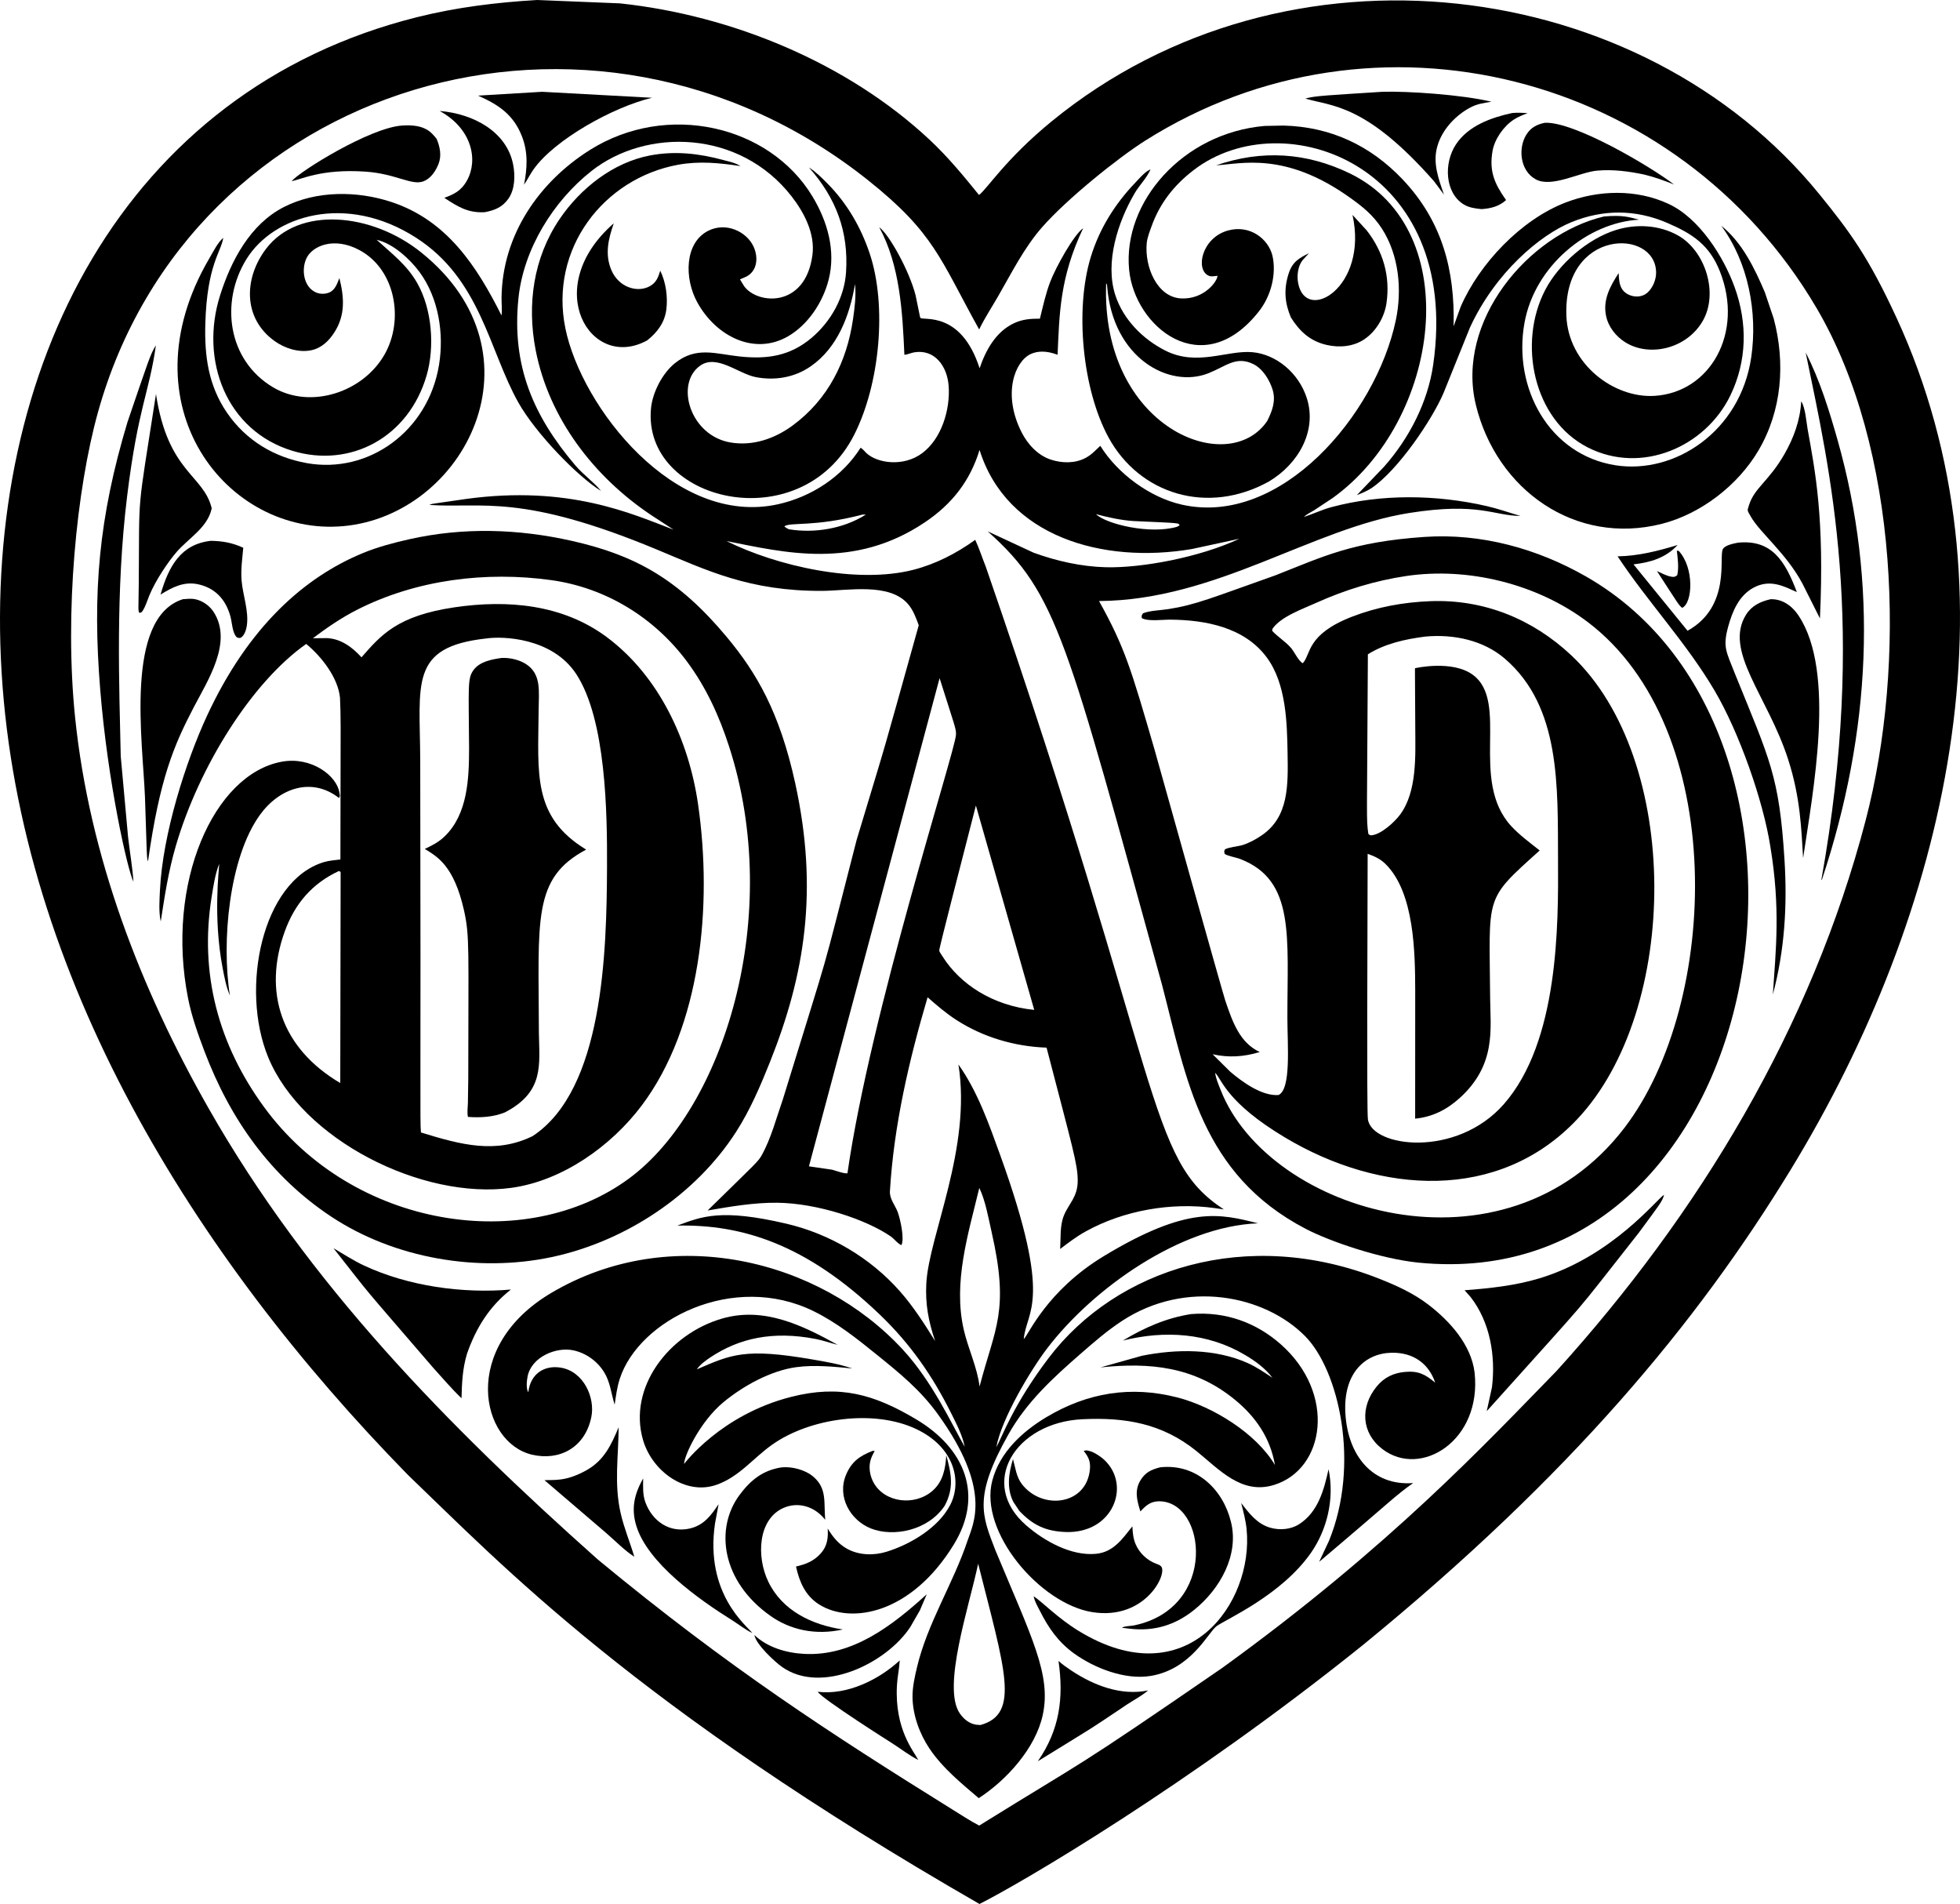
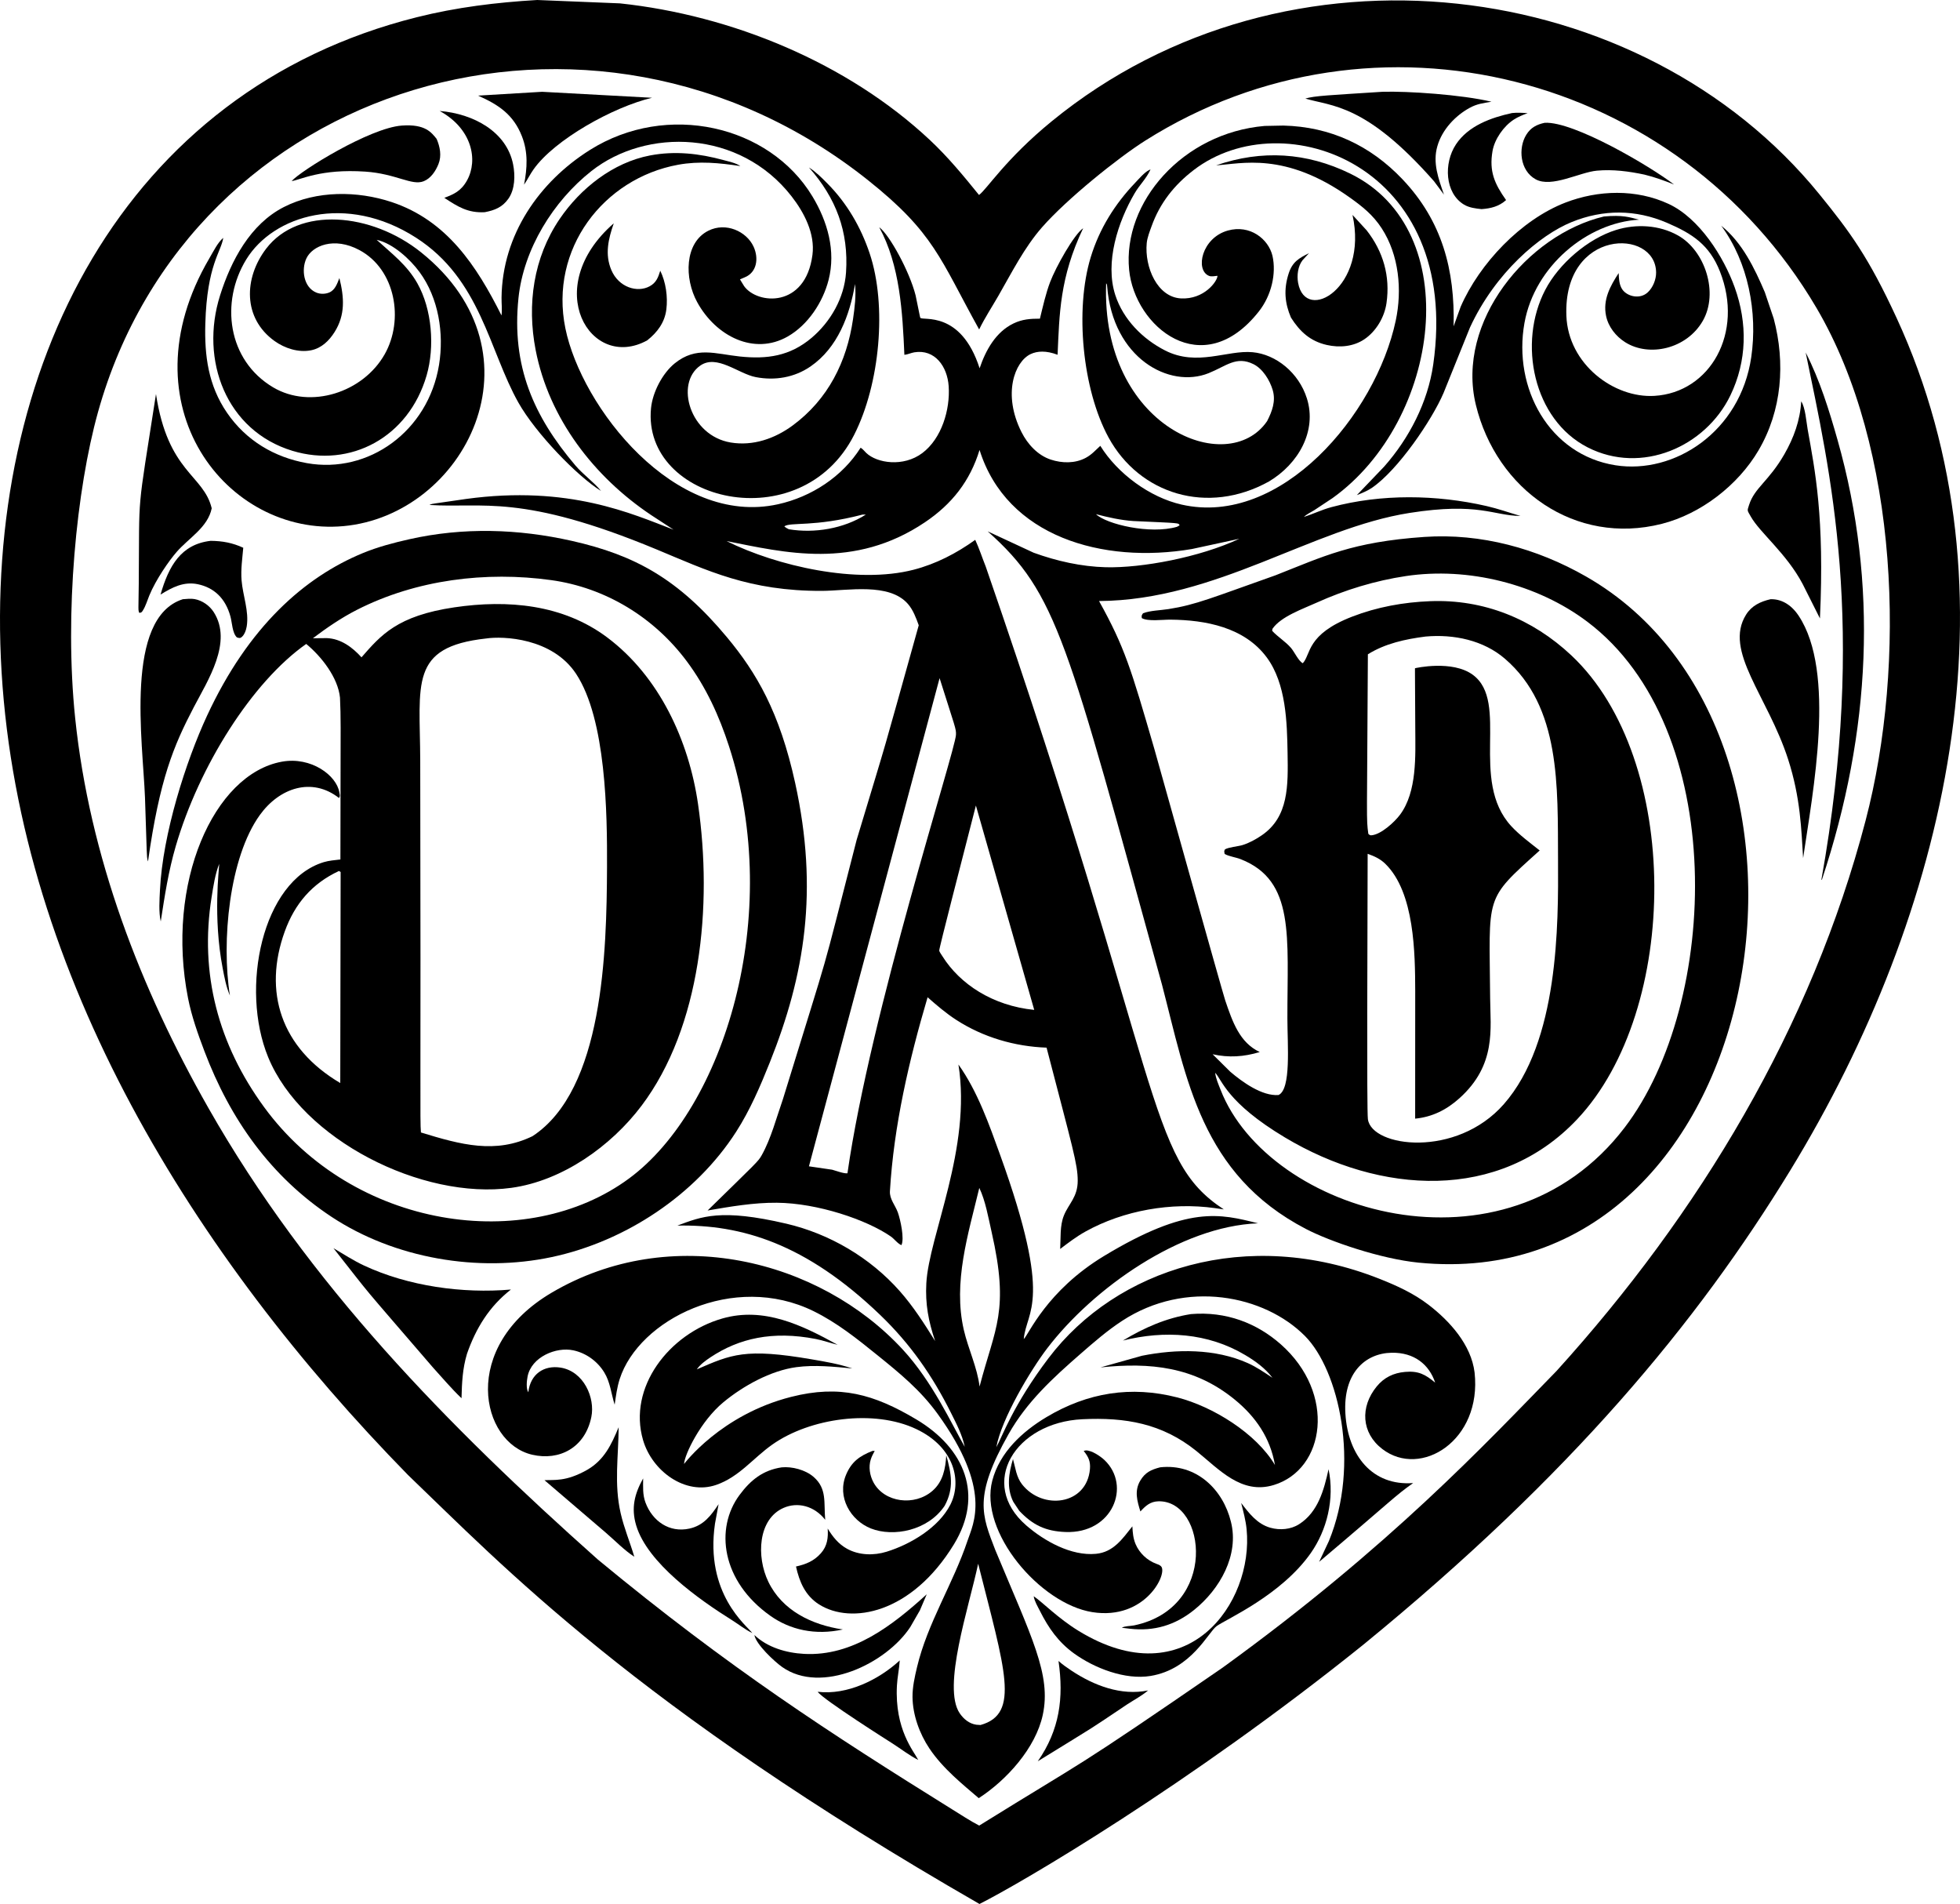
<svg xmlns="http://www.w3.org/2000/svg" version="1.1" id="Layer_1" x="0px" y="0px" viewBox="0 0 5000 4855.966" enable-background="new 0 0 5000 4855.966" xml:space="preserve">
  <g>
    <path d="M4838.208,810.769c-71.499-154.938-118.579-218.934-197.035-315.452   C4188.686-61.311,3283.733-181.774,2682.915,309.394c-117.991,96.459-165.556,173.706-185.451,187.876   c-39.589-48.966-79.361-97.166-125.439-140.296C2161.572,159.965,1866.44,38.898,1581.532,8.597L1370.432,0   c-104.173,6.113-205.497,18.499-306.881,43.871C315.726,231.02-42.89,939.077,4.083,1714.699   c46.886,774.209,490.625,1489.395,1036.723,2047.156c239.699,229.82,578.206,588.404,1457.892,1094.112   c106.463-53.51,533.436-303.213,978.125-660.487c531.984-434.595,852.716-822.101,1090.232-1210.596   C4968.06,2328.93,5159.197,1506.214,4838.208,810.769z M4759.17,2092.763   c-138.048,527.404-424.052,1001.852-788.456,1403.836c-181.059,185.449-424.404,447.295-851.84,756.606   c-392.677,270.29-338.528,227.499-620.904,402.787c-23.876-12.326-46.725-27.75-69.654-41.785   c-309.837-192.915-568.991-360.45-903.252-636.801c-382.593-340.598-737.938-702.269-993.34-1151.44   c-174.462-306.831-303.331-641.93-340.002-994.899c-27.783-267.413,3.256-582.632,58.297-780.059   C484.76,209.041,1509.837-101.024,2213.995,459.295c169.54,134.909,184.244,201.434,283.827,380.938   c14.438-29.663,32.781-57.463,49.221-86.05c34.18-59.43,65.764-122.555,111.165-174.435   c63.295-72.331,194.247-177.405,263.159-220.963c584.901-369.736,1359.468-173.691,1712.455,426.39   C4844.685,1143.643,4863.601,1693.781,4759.17,2092.763z" />
    <path d="M1331.422,347.552c16.066,41.112,13.576,80.885,5.468,123.421c8.69-12.684,15.409-26.569,24.264-39.11   c53.393-75.6,203.013-159.071,302.199-182.497l-280.406-15.252l-163.388,9.757   C1271.638,266.986,1309.787,292.166,1331.422,347.552z" />
    <path d="M3658.137,462.169l25.489,34.275c-13.855-40.345-29.518-81.04-16.763-123.99   c12.108-42.163,45.879-77.482,82.195-97.334c19.108-10.445,33.848-11.897,55.709-15.679   c-76.281-18.164-214.343-27.28-277.9-25.356c-137.367,8.945-172.48,10.104-196.946,17.286   C3397.856,271.657,3483.83,264.164,3658.137,462.169z" />
    <path d="M1191.49,459.938c-15.191,27.511-33.935,35.545-58.005,44.628c34.424,22.666,60.252,38.976,103.092,36.64   c25.171-4.851,44.833-12.411,60.272-34.284c17.048-24.155,17.665-59.649,12.087-87.758   c-16.565-83.481-101.257-129.15-187.339-136.154C1203.947,328.046,1220.313,407.747,1191.49,459.938z" />
    <path d="M3714.001,368.522c-31.494,47.882-28.084,123.764,20.469,153.182c13.342,8.083,29.802,10.105,45.057,11.629   c23.562-1.663,44.404-6.783,62.518-23.039c-29.488-41.735-43.453-73.056-34.633-124.802   c5.204-30.528,28.388-63.555,54.211-80.367c11.061-7.199,23.084-11.935,35.385-16.531   c-13.462-0.919-26.306-1.713-39.797-0.286C3803.87,299.917,3745.427,320.752,3714.001,368.522z" />
    <path d="M3917.64,457.358c40.843,22.257,111.688-18.009,156.058-22.093c40.838-3.76,81.587,1.614,121.494,10.11   c26.49,6.524,50.107,15.116,75.352,25.225c-61.233-46.85-255.728-161.566-329.975-157.427   c-20.175,4.34-35.435,12.01-46.844,30.295C3872.441,377.589,3877.126,435.284,3917.64,457.358z" />
    <path d="M876.058,1341.849c308.738-28.012,521.883-438.741,198.111-698.317   c-126.538-101.441-312.533-118.146-395.341-9.119c-56.922,74.942-59.575,177.001,21.4,235.214   c26.087,18.755,61.467,30.2,93.44,23.726c26.555-5.378,45.913-24.284,59.938-46.6   c27.346-43.523,24.644-87.719,12.197-137.556c-5.603,14.054-10.752,30.455-25.987,36.824   c-10.16,4.248-22.864,4.383-33.064,0.12c-32.216-13.472-38.545-58.277-25.155-87.036   c14.927-32.039,70.364-56.202,135.439-21.216c92.239,49.571,113.893,178.081,64.316,265.678   c-55.414,97.912-189.73,140.603-284.529,84.371c-116.624-69.178-135.225-217.52-68.668-326.125   c69.044-112.648,254.543-170.173,433.111-55.63c164.917,105.784,186.215,287.348,261.152,420.566   c43.825,77.889,150.778,188.555,211,225.488c-19.373-23.592-45.4-41.392-65.541-65.083   c-106.588-125.399-163.15-253.072-145.24-426.832c12.879-124.896,88.664-247.237,186.143-324.093   c139.622-110.079,377.631-105.989,510.471,64.4c32.342,41.486,60.376,95.502,53.369,149.394   c-17.745,136.472-140.686,126.824-174.31,79.804l-10.603-17.247c9.114-4.027,3.313-1.586,12.022-5.19   c31.178-12.367,36.447-48.685,22.556-78.594c-17.946-38.616-70.334-62.831-115.174-40.37   c-61.274,30.7-61.661,121.944-28.403,182.468c47.743,86.875,145.198,136.288,230.941,87.275   c51.685-29.538,89.496-87.13,104.108-144.1c18.995-74.037-2.545-149.225-41.356-213.386   C1962.733,319.384,1701.3,258.796,1504.686,382.594c-128.85,81.136-223.349,215.974-225.239,376.426   c-0.174,14.687,1.803,31.102-0.095,45.51c-63.539-126.664-139.523-242.51-280.46-289.235   c-87.195-28.906-191.433-29.663-274.514,12.635c-86.129,43.846-135.046,137.053-163.005,225.592   c-52.208,165.327,15.816,345.127,184.883,396.352c147.255,44.614,296.166-34.072,342.087-192.498   c21.057-72.618,13.915-168.583-23.781-235.065c-26.595-46.894-64.913-75.287-103.64-110.642   c41.301,8.964,85.028,49.21,109.173,81.97c48.842,66.268,62.986,156.805,49.868,237.077   c-27.634,169.113-179.718,278.544-337.101,250.474c-83.46-14.881-155.425-57.931-203.839-128.607   c-47.657-69.579-57.627-145.13-55.236-227.465c4.353-150.15,40.544-182.519,45.739-218.506   c-14.534,12.752-23.618,31.957-35.843,52.861C314.099,1034.838,579.95,1368.723,876.058,1341.849z" />
    <path d="M931.753,437.691c78.889,5.293,118.764,36.697,149.135,24.523c18.412-7.375,30.629-26.176,37.706-43.881   c8.447-21.122,3.845-44.031-4.751-64.109c-13.079-15.881-28.332-38.41-88.973-33.945   c-81.65,6.013-257.799,115.18-280.899,141.607C766.782,458.684,817.78,430.037,931.753,437.691z" />
    <path d="M2880.424,688.135c14.048,144.995,187.036,289.056,331.09,105.981   c32.138-40.835,44.667-96.463,34.648-141.406c-10.358-43.511-57.682-80.5-113.949-64.719   c-66.749,18.724-83.768,100.524-48.274,115.468c6.569,2.769,14.786,0.468,21.913-0.045   c-0.141,13.748-33.94,60.869-93.381,57.637c-60.145-3.268-92.925-79.655-87.16-140.918   c1.335-14.174,7.555-29.687,12.356-43.084c21.221-59.226,57.781-105.254,107.589-143.428   c228.988-175.47,683.885-12.527,610.918,496.158c-13.771,95.985-61.123,187.722-125.05,260.101l-69.784,72.882   c13.347-5.314,26.679-10.583,38.607-18.721c66.185-45.168,152.781-172.282,182.548-241.783l67.468-167.149   c64.438-139.523,178.13-235.767,259.463-268.797c80.671-32.76,163.005-32.357,242.989,1.878   c65.113,27.875,108.386,56.412,135.116,124.074c61.931,156.81-25.039,308.873-167.049,317.375   c-103.408,6.194-219.946-80.828-224.646-204.242c-8.47-222.845,227.862-223.958,228.899-110.468   c0.159,17.84-7.873,37.97-20.887,50.321c-20.082,19.074-52.304,11.063-64.948-6.514   c-8.497-11.813-9.04-28.238-9.662-42.243c-21.694,33.273-40.779,68.036-32.127,109.322   c5.856,27.935,24.911,51.939,48.717,66.995c61.208,38.72,156.895,17.174,197.971-54.375   c40.858-71.195,6.192-179.037-63.334-217.987c-47.642-26.7-106.235-29.937-157.746-13.985   c-72.259,22.372-146.107,86.234-180.944,153.149c-70.111,134.661-30.825,330.445,108.526,401.492   c137.389,70.053,300.337-1.4,363.815-132.416c42.691-88.121,44.046-184.211,11.141-275.679   c-28.258-78.549-90.253-176.472-168.648-212.947c-82.593-38.433-179.754-35.614-263.323-3.317   c-113.277,43.772-219.133,155.366-267.128,265.634l-17.993,49.873c3.481-143.522-29.09-268.313-130.534-375.12   c-82.155-86.498-184.286-133.97-303.693-136.866l-47.95,0.949C3017.125,339.269,2863.704,515.756,2880.424,688.135z" />
    <path d="M4045.882,1470.231c-124.915-71.433-268.079-110.802-412.607-100.816   c-184.406,12.742-256.966,49.693-379.279,97.758c-162.793,57.467-202.307,75.094-273.328,86.284   c-20.449,3.217-45.505,3.406-64.719,10.533c-3.755,5.797-4.029,5.657-3.148,12.451   c15.578,9.049,53.643,3.76,72.528,3.915c90.073,0.737,189.196,19.279,246.231,96.368   c49.708,67.185,51.716,167.053,53.055,243.641c1.448,83.207,3.047,162.741-65.591,209.855   c-15.066,10.344-32.143,19.762-49.674,25.166c-10.284,3.167-36.142,5.528-44.155,10.812   c-1.614,1.066-1.44,3.591-2.161,5.389l1.066,6.42c11.933,6.504,28.114,8.217,41.123,13.347   c138.896,54.724,118.629,197.264,118.934,406.198c0.098,67.631,10.012,180.5-22.67,195.208   c-42.103,3.227-92.519-33.368-123.108-59.45l-44.982-44.524c41.157,9.179,79.794,6.619,120.274-5.628   c-51.535-24.107-69.615-77.353-88.092-131.698c-6.88-20.244-175.355-621.942-180.78-641.263   c-59.579-205.071-75.658-259.42-141.122-377.282c299.276-2.067,543.156-185.701,792.48-224.791   c176.888-27.738,213.722,7.293,282.597,7.749c-28.966-8.421-57.249-18.547-86.702-25.285   c-128.019-29.289-268.304-31.306-395.346,2.759c-24.588,6.589-46.526,17.401-70.352,25.071   c7.072-7.072,17.461-11.748,26.017-16.963l47.278-31.326c275.301-197.49,340.74-683.036,44.603-827.462   c-110.867-54.071-225.583-61.108-341.848-21.022c63.976-3.73,175.148-35.56,339.547,81.144   c33.233,23.592,60.421,45.037,82.877,79.61c44.24,68.105,52.358,157.178,35.778,235.169   c-51.131,240.544-293.612,526.618-546.144,469.388c-81.503-18.467-163.653-79.167-207.539-149.892   c-12.71,11.554-21.744,22.372-37.293,30.694c-27.217,14.563-60.242,13.865-88.933,4.457   c-33.313-10.917-59.221-39.325-74.665-69.888c-49.223-97.378-17.35-180.317,23.323-199.326   c16.761-7.831,39.265-9.343,68.584,1.797c4.709-103.137,5.094-196.438,65.252-322.728   c-23.584,16.13-69.949,99.596-84.132,136.883c-11.425,30.036-18.492,62.572-26.211,93.784   c-24.498-0.005-44.992,1.414-67.423,12.226c-45.38,21.879-70.939,68.469-86.393,114.293   c-48.076-149.139-146.001-120.243-151.222-128.805c-0.892-1.464,0.24,2.222-12.052-57.084   c-15.508-61.373-66.978-155.01-92.853-173.862c53.18,97.618,59.405,216.488,64.211,325.428   c8.825-0.807,16.809-5.005,25.544-6.425c51.953-8.432,84.005,35.776,87.454,86.522   c4.06,59.632-17.969,133.534-67.364,170.57c-48.054,36.024-115.356,25.876-142.88-0.398   c-4.453-4.248-9.094-10.508-14.438-13.307c-46.656,73.898-125.483,125.264-210.447,144.11   c-263.631,58.476-501.574-247.4-542.683-448.576c-41.431-202.83,97.548-382.396,287.393-417.229   c54.026-9.911,105.308-4.707,159.051,3.317c-11.928-8.038-29.065-11.445-42.885-15.215   c-61.92-16.903-123.91-23.98-187.568-11.863c-94.357,17.954-177.597,83.858-230.737,162.234   c-66.826,98.565-83.584,217.803-61.158,333.769c33.821,174.923,149.145,324.113,295.148,421.482l56.74,36.984   c-104.927-40.01-266.726-114.441-529.65-78.32c-90.55,13.281-83.494,11.645-89.844,13.756l-3.262,1.494   c135.643,8.982,233.508-30.316,579.916,113.606c127.887,53.133,235.872,106.46,422.066,105.522   c64.808-0.324,170.734-21.724,218.68,33.378c13.287,15.274,20.708,35.564,27.541,54.335   c-103.926,371.311-68.004,247.775-158.388,547.335c-99.449,386.17-57.16,235.76-188.031,661.135   c-16.241,46.277-30.246,100.567-54.156,143.108c-9.31,16.57-11.71,17.272-138.009,140.992   c58.075-9.986,117.615-20.27,176.696-19.762c103.632,0.885,228.861,43.215,290.685,86.04   c8.935,6.191,17.411,18.412,27.078,22.097c8.073-16.754-2.719-65.316-9.159-83.375   c-6.599-18.487-21.41-33.951-20.225-54.091c9.871-167.069,48.712-334.412,96.11-494.733   c23.492,20.723,47.014,40.873,73.404,57.911c68.594,44.275,148.727,67.653,230.085,70.596   c67.039,257.732,79.344,297.131,79.461,339.128c0.117,41.986-22.961,58.643-35.211,88.873   c-10.668,26.326-7.844,57.518-9.527,85.432c20.892-15.882,41.605-31.665,64.609-44.444   c97.659-54.235,219.193-75.138,329.586-59.798l23.248,3.367c-198.996-130.432-147.976-311.018-607.342-1639.449   c-8.96-22.382-16.744-46.531-26.814-68.225c-47.637,34.295-100.363,61.591-157.407,76.293   c-143.856,37.085-348.331-9.102-477.092-73.18c147.592,29.249,325.104,73.925,506.242-47.945   c68.723-46.232,115.07-105.089,139.279-184.455c69.314,221.203,314.092,291.377,541.712,252.7l121.056-26.172   c-101.811,47.664-249.589,74.93-340.613,72.643c-62.403-1.564-125.558-15.783-184.122-37.048l-117.361-54.524   c178.307,158.602,202.227,277.534,444.771,1156.261c62.879,240.537,99.269,483.577,367.147,622.965   c61.874,32.2,191.454,76.346,286.88,85.85C4515.573,3309.599,4754.415,1875.412,4045.882,1470.231z    M2489.535,2054.439l148.821,521.228c-105.906-10.445-189.636-65.924-233.934-136.425   c-1.913-3.048-8.238-11.948-8.442-14.781C2395.564,2418.589,2452.67,2198.252,2489.535,2054.439z M2438.691,1874.013   c-1.751,41.176-218.443,709.075-276.815,1118.316c-8.666,1.464-29.732-6.609-38.991-9.064l-59.266-8.666   l333.296-1245.034C2436.986,1856.563,2439.365,1858.206,2438.691,1874.013z M2012.263,1349.812   c-4.497-2.166-7.844-3.979-11.46-7.446c16.147-11.379,75.115,2.366,199.327-29.882   c2.869-0.244,5.658-0.09,8.526,0C2152.09,1348.378,2077.644,1360.704,2012.263,1349.812z M3002.51,1343.562   c-68.175,19.89-179.781-6.41-206.618-32.172c31.162,8.078,62.941,15.295,95.129,17.456   c122.696,5.646,114.611,4.441,118.152,11.031L3002.51,1343.562z M4144.353,2875.924   c-305.109,399.411-908.275,217.392-1030.737-96.742c-5.479-14.064-11.898-28.114-13.711-43.189   c17.423,17.647,29.279,75.977,177.991,165.002c242.579,145.242,545.888,165.182,745.521-46.421   c262.696-278.451,267.035-918.48-14.926-1183.134c-99.089-93.007-223.451-143.453-359.931-138.183   c-68.16,2.63-135.604,14.826-199.302,39.489c-117.208,45.388-104.436,95.827-125.773,118.725   c-10.787-5.19-21.41-28.896-30.026-38.901c-14.279-16.585-33.303-27.686-48.16-43.692l0.712-5.045   c21.425-31.625,78.938-51.302,113.217-67.005c72-32.461,149.115-55.924,227.221-67.632   c158.329-23.741,335.029,19.981,463.167,116.718C4409.208,1857.393,4387.982,2556.987,4144.353,2875.924z    M3488.906,2177.562c17.097,6.106,31.829,12.65,45.002,25.469c75.103,73.101,75.962,230.012,76.328,323.605   l-0.149,326.408c43.907-4.298,80.218-22.61,113.018-52.089c94.648-85.063,78.865-177.617,78.285-255.111   c-1.963-266.148-16.312-248.281,126.4-376.809c-24.259-19.279-51.402-39.096-72.443-61.91   c-107.894-116.977-3.789-316.445-97.968-385.973c-52.277-38.59-147.156-17.235-147.467-16.853   c-0.645,0.798-0.222-9.128,0.503,153.866c0.264,69.48,4.816,160.948-38.881,219.686   c-14.005,18.826-48.175,50.162-72.459,52.468c-4.806,0.458-4.811-0.802-8.397-3.556   c-5.531-41.312-3.31-22.491-1.161-458.053c44.33-27.616,95.896-38.717,147.094-45.251   c72.389-6.479,147.846,9.507,202.523,56.591c142.702,122.898,134.476,325.348,135.469,512.951   c0.881,166.604,1.925,463.361-138.218,623.03c-121.447,138.382-337.267,110.128-346.833,38.298   C3486.412,2830.732,3488.421,2384.354,3488.906,2177.562z" />
    <path d="M2158.231,694.928c-4.353,64.699-39.354,126.067-88.629,167.358   c-54.728,45.864-112.4,54.26-182.284,46.919c-61.935-6.509-111.255-26.774-165.944,17.386   c-31.615,25.529-56.666,74.072-60.605,114.467c-23.354,239.315,381.849,336.137,518.051,68.25   c65.936-129.672,84.316-329.868,39.738-462.903c-22.586-67.389-58.17-128.497-108.292-178.932   c-14.716-14.806-28.995-29.1-46.69-40.41C2132.662,504.905,2165.258,590.556,2158.231,694.928z    M2176.08,813.912c-15.837,108.919-63.748,204.62-153.757,271.058c-45.664,33.702-101.294,53.1-158.279,43.618   c-104.341-17.358-142.656-150.592-77.713-196.134c42.322-29.673,97.395,20.793,141.405,29.309   c48.837,9.453,98.665,1.3,139.976-27.178c69.316-47.781,100.014-130.598,113.506-210.248   C2184.143,754.373,2180.398,784.215,2176.08,813.912z" />
    <path d="M2827.911,1115.713c78.67,144.313,252.27,199.27,409.072,112.34   c75.486-44.98,123.041-129.14,96.946-211.897c-20.767-65.832-79.003-112.339-138.432-117.868   c-64.973-6.042-141.442,37.192-223.152-4.348c-57.423-29.205-107.011-79.217-127.172-141.276   c-27.113-83.435,6.683-187.055,49.539-260.086c12.71-21.661,28.917-35.905,40.281-60.267l-3.491,1.23   c-12.735,6.728-25.26,21.748-35.241,32.192c-52.268,54.699-91.578,117.445-113.795,190.252   C2741.573,790.016,2761.369,993.626,2827.911,1115.713z M2821.81,722.319c2.565,4.647,2.122,2.675,2.521,7.795   c14.223,183.477,158.861,261.971,259.11,221.543c44.969-18.131,70.427-44.529,114.084-22.934   c23.836,11.783,41.69,40.928,49.145,66.024c8.397,28.263-1.474,54.38-14.263,79.317   C3131.936,1220.953,2807.895,1089.382,2821.81,722.319z" />
    <path d="M3339.368,645.653c-25.868,12.77-42.392,22.352-51.895,51.706c-13.285,41.041-9.818,76.241,5.807,112.62   c22.636,35.758,49.24,60.242,91.469,69.834c32.467,7.371,67.876,4.323,95.985-14.687   c29.932-20.25,51.108-56.367,56.223-91.911c9.89-68.748-8.208-131.614-50.754-185.934l-35.933-39.125   c41.011,185.099-120.046,278.557-138.826,172.921c-3.322-18.731-0.548-41.979,11.39-57.428L3339.368,645.653z" />
    <path d="M4467.49,910.869c-27.804,190.521-196.237,299.406-346.404,275.764   c-168.639-26.556-262.008-196.475-232.152-362.979c26.067-145.409,161.014-256.101,292.194-263.368   c-24.044-6.268-41.122-12.519-89.561-8.143c-194.87,46.254-378.013,268.405-326.682,480.22   c52.514,216.722,253.514,359.786,474.508,303.619c99.676-25.33,194.336-98.62,246.38-186.975   c60.327-102.41,68.982-223.371,39.016-336.498l-22.71-67.229c-26.252-61.397-57.876-127.177-111.274-169.649   C4459.755,668.761,4484.139,796.77,4467.49,910.869z" />
    <path d="M1651.062,868.063c25.758-20.349,44.688-45.55,48.812-78.908c4.009-32.421-1.21-69.201-15.523-98.704   c-5.545,17.657-10.434,30.626-27.043,39.668c-31.651,17.216-79.096,2.756-97.818-41.565   c-16.993-40.236-7.46-79.66,6.285-119.064C1377.474,733.823,1506.4,947.826,1651.062,868.063z" />
-     <path d="M307.993,1928.757c-3.651-173.593-13.758-419.104,16.392-663.929   c27.977-227.182,56.085-261.627,73.301-384.061c-14.31,22.638-18.776,38.784-72.485,195.721   c-73.435,244.345-89.715,434.548-69.491,682.978c19.353,237.73,69.963,460.252,84.753,489.374   c-2.603-37.85-9.489-76.408-13.756-114.228L307.993,1928.757z" />
    <path d="M4687.704,1122.347c-21.375-75.462-45.44-153.344-81.383-223.317   c61.678,299.866,156.104,696.539,40.071,1344.77h1.275C4773.42,1865.363,4791.294,1488.148,4687.704,1122.347z" />
    <path d="M364.615,1556.699c6.971-10.832,11.262-25.793,16.22-37.796c16.905-40.911,49.963-88.364,69.612-111.026   c31.097-35.863,79.749-62.642,89.645-111.539c-21.044-86.435-111.629-90.68-142.183-291.332   c-49.594,319.409-41.929,239.362-43.941,484.732c-0.798,67.526-1.965,66.559,1.514,73.385   C361.316,1562.177,361.48,1561.569,364.615,1556.699z" />
    <path d="M4611.395,1095.284c-3.382-18.87-5.946-56.482-16.525-71.657c-2.47,48.03-19.09,93.471-42.99,134.981   c-39.675,68.881-75.925,85.273-89.894,128.975c-5.18,16.194-5.256,12.842,4.407,30.006   c23.05,40.958,91.184,94.216,132.108,171.706l44.205,87.942C4654.644,1319.131,4630.107,1199.614,4611.395,1095.284z   " />
    <path d="M1407.934,3205.964c187.314-39.937,366.48-158.139,470.085-319.59   c35.41-55.182,61.551-116.186,85.83-176.886c89.049-222.623,124.869-437.866,64.619-712.626   c-39.622-180.724-98.793-281.271-173.708-371.306c-124.534-149.666-235.944-210.031-396.003-246.096   c-136.973-30.868-277.009-35.091-414.386-4.218c-40.375,9.074-80.691,19.667-119.009,35.484   c-147.882,61.059-291.451,186.51-397.398,415.088c-53.73,115.922-112.919,300.655-119.906,444.352   c-1.145,23.545-3.428,57.075,1.998,79.934c10.092-65.551,19.666-128.253,38.323-192.18   c59.694-204.534,195.032-418.825,332.793-515.59c38.906,32.048,80.93,85.666,86.144,136.834   c2.298,70.86,1.831-5.244,1.061,412.847c-14.079,1.693-29.05,2.739-42.651,6.883   c-156.778,47.752-213.807,321.514-141.674,497.342c86.314,210.385,392.993,364.629,620.565,333.242   c129.746-17.889,253.92-105.881,331.912-209.317c151.572-201.026,181.659-509.987,144.185-769.247   c-23.363-161.601-98.67-325.662-232.002-425.397c-112.809-84.381-253.811-96.613-389.629-76.547   c-146.105,21.599-187.603,71.164-236.907,127.491c-23.099-25.514-52.532-47.622-88.585-48.996l-35.45,0.329   c35.903-26.978,72.538-52.174,112.644-72.563c151.058-76.791,328.575-98.824,495.375-75.671   c138.821,19.269,262.412,95.099,345.817,206.956c49.245,66.044,82.574,139.124,107.833,217.071   c139.804,431.373-12.726,923.148-255.021,1101.976c-261.857,193.268-703.396,129.578-931.126-182.045   c-116.643-159.613-165.176-339.935-133.81-535.81c4.353-27.203,9.059-58.907,19.373-84.491   c-0.136,12.69-16.184,136.111,8.745,265.738c4.587,23.856,8.895,47.751,18.532,70.147   c-21.902-137.212-2.116-351.9,76.512-460.702c49.688-68.754,132.245-97.408,201.702-43.214   c3.556-4.711,1.912-8.367,0.996-14.084c-6.955-43.378-71.967-91.988-146.59-78.48   c-174.314,31.549-297.373,310.445-239.383,603.433c9.124,46.122,25.295,91.573,41.934,135.454   c65.571,172.966,169.141,319.755,324.377,422.14C1006.995,3209.794,1220.162,3246,1407.934,3205.964z    M868.005,2762.194c-151.868-89.661-197.02-233.133-141.63-386.496c25.579-70.81,69.734-122.376,138.283-154.31   l4.298,2.49L868.005,2762.194z M1239.854,1628.445c43.667-6.641,169.027-1.623,229.587,89.84   c76.96,116.244,79.7,356.594,79.082,493.592c-0.966,215.534-9.076,567.554-190.178,685.896   c-94.28,45.632-181.726,22.055-284.515-9.488c-2.889-32.74,0.001-94.825-1.798-948.343   C1071.377,1743.207,1043.449,1650.154,1239.854,1628.445z" />
    <path d="M537.498,1379.35c-75.67,8.758-106.827,63.617-127.989,137.083c29.762-18.452,59.261-33.981,95.408-26.386   c40.416,8.497,70.168,35.187,83.007,82.489c4.313,15.867,4.617,41.944,16.42,53.115   c3.79,0.847,6.748,2.674,10.324,0.508c8.461-5.14,13.223-19.284,14.722-28.552   c6.265-38.672-10.015-78.987-13.128-117.505c-2.236-27.651,1.927-55.54,4.308-83.091   C593.182,1384.36,567.683,1379.704,537.498,1379.35z" />
-     <path d="M4425.929,1718.389c-22.713-57.679-31.722-68.456-16.848-121.798c10.553-37.845,27.112-77.249,63.22-97.245   c43.951-24.341,80.561-2.676,111.548,10.668c-30.172-79.686-64.023-134.327-150.021-126.031   c-11.256,2.331-31.765,5.837-38.468,15.872c-11.761,17.62,22.333,146.227-90.387,208.863l-137.875-169.36   c43.044-4.91,82.245-16.405,112.56-49.33c-49.998,15.175-100.657,28.059-153.174,28.866   c77.907,117.45,175.875,220.946,247.421,342.41c63.508,107.807,124.204,282.043,142.138,396.835   c26.589,159.057,13.862,267.046,6.544,378.228c30.205-113.177,36.988-226.683,29.727-343.172   C4538.943,1978.682,4514.925,1938.07,4425.929,1718.389z" />
-     <path d="M4263.77,1470.853c-12.316-1.997-25.459-9.179-36.83-14.333c53.481,82.352,55.536,86.976,64.221,93.779   c27.018-11.98,31.502-102.134-8.874-145.42l-4.612-0.259c2.202,19.742,5.454,42.761,1.036,62.279   C4273.318,1471.301,4270.813,1471.994,4263.77,1470.853z" />
    <path d="M494.209,1803.93c35.818-68.569,100.089-166.262,51.003-242.789c-10.723-16.714-29.03-29.558-48.642-33.189   c-9.403-1.743-20.569-0.463-30.071,0.279c-149.653,47.46-102.043,364.035-96.632,505.724   c5.385,155.331,3.939,146.961,6.91,160.814l0.777,2.181C407.341,1987.066,442.523,1902.875,494.209,1803.93z" />
    <path d="M4588.237,1570.195c-20.644-30.989-47.27-42.88-71.776-41.884c-25.539,5.966-47.77,16.246-62.249,39.414   c-57.862,92.581,54.738,206.518,107.211,368.542c31.952,98.661,33.782,180.156,38.368,252.307   C4624.578,2019.601,4684.221,1714.31,4588.237,1570.195z" />
-     <path d="M1183.771,2322.255c14.788,66.101,10.86,99.228,10.777,428.938l-0.946,62.622   c-0.364,11.046-2.251,24.02,0.095,34.768c32.138,2.311,63.937,0.583,94.143-11.43   c101.451-52.515,88.012-122.379,86.881-202.29c-0.598-291.519-17.024-394.709,120.553-468.013   c-137.588-83.962-122.513-192.527-121.205-355.947c0.387-47.389,7.687-91.703-32.531-117.425   c-17.197-11.002-41.491-16.485-61.816-15.449c-24.827,3.531-56.008,9.119-71.711,30.853   c-15.547,21.52-12.485,37.511-11.37,200.91c-0.219,76.348-3.561,166.616-62.468,223.461   c-14.951,14.423-31.824,23.113-50.485,31.839C1113.796,2184.191,1157.704,2205.746,1183.771,2322.255z" />
    <path d="M3761.702,3500.444c-8.641-70.835-63.419-131.231-117.52-172.767   c-37.975-29.154-80.586-48.533-124.841-66.073c-338.071-134.009-671.555-25.842-844.494,202.21   c-90.888,119.854-118.699,201.833-133.218,227.206c13.185-72.653,87.729-197.101,129.562-251.913   c117.339-153.717,340.476-311.722,538.002-319.158c-96.867-24.321-178.319-46.028-391.944,82.857   c-148.016,89.316-193.271,201.492-205.597,212.36c6.315-74.081,76.438-90.71-60.023-468.9   c-28.139-77.972-58.03-163.414-106.633-231.275c34.02,213.002-75.304,436.672-81.906,557.744   c-2.928,53.722,5.478,97.021,22.466,147.571c-27.666-44.469-55.709-88.405-90.541-127.74   c-75.342-85.088-178.679-145.928-289.271-171.726c-167.214-39.018-215.731-18.134-277.796,4.926   c162.989-3.138,327.431,45.373,517.767,228.232c76.478,73.474,133.128,154.882,180.381,249.662   c13.965,28.014,28.507,55.456,34.987,86.319c-33.16-57.43-81.954-165.577-158.04-248.014   c-213.207-230.978-591.95-324.01-895.662-145.131c-235.547,138.733-181.374,382.859-49.673,413.32   c68.904,15.935,134.587-17.299,150.798-96.175c10.079-49.036-19.317-116.613-78.525-126.016   c-42.02-6.672-77.156,16.231-82.175,62.941c-6.195-9.005-4.034-29.493-1.967-40.111   c9.756-50.113,73.009-76.334,116.758-66.885c32.656,7.052,61.138,27.566,78.754,56.093   c15.598,25.27,17.829,54.868,26.674,82.513c3.138-21.774,6.056-44.28,12.799-65.297   c48.615-151.553,290.171-273.797,494.713-173.18c59.639,29.329,110.807,70.257,162.143,111.748   c57.976,46.845,110.08,89.242,154.295,150.276c139.771,192.921,90.723,279.841,76.398,322.793   c-36.765,110.229-102.21,210.034-129.084,323.311c-5.797,24.448-11.743,50.928-11.44,76.124   c0.543,45.53,17.819,93.236,42.94,130.797c34.726,51.932,85.81,92.331,126.006,126.963   c70.979-45.978,145.031-127.451,163.329-212.25c22.145-102.615-28.087-197.256-121.066-420.512   c-34.408-89.298-55.958-136.454,33.782-295.65c46.262-82.06,113.182-143.318,183.325-204.501   c34.349-29.962,68.11-59.38,106.379-84.426c162.194-106.155,362.807-65.849,466.585,38.77   c86.301,87.002,141.386,326.884,60.903,522.813l-24.941,53.07c190.197-160.77,192.303-167.273,239.856-200.995   c-103.501,7.955-166.402-69.589-172.851-177.234c-6.176-103.211,50.361-153.861,118.013-155.091   c57.322-1.033,95.505,29.721,111.05,76.238c-25.524-21.191-42.86-30.38-76.94-27.352   c-29.528,2.625-53.483,14.214-72.334,37.258c-42.466,51.913-39.306,118.219,14.413,159.424   C3624.555,3770.986,3780.789,3673.915,3761.702,3500.444z M2501.353,4399.482l-10.862-0.722   c-17.969-2.689-32.258-14.468-42.233-29.16c-45.285-66.713,23.363-269.763,47.054-381.401   C2563.372,4257.998,2603.162,4371.073,2501.353,4399.482z M2498.883,3536.307   c-5.733-48.473-29.095-96.468-40.146-144.364c-28.004-121.31,11.196-244.507,39.479-362.247   c15.633,32.252,23.273,76.731,31.286,111.877C2575.798,3344.713,2538.319,3384.846,2498.883,3536.307z" />
-     <path d="M3926.6,3260.458c-61.134,18.422-127.008,25.479-190.467,30.24l15.08,16.888   c50.366,64.391,64.475,151.048,54.833,230.468l-13.327,60.998c288.371-321.481,202.219-219.617,387.193-454.098   c50.607-68.793,61.55-81.402,65.183-97.758C4226.956,3057.533,4113.292,3204.2,3926.6,3260.458z" />
    <path d="M1303.422,3288.861c-123.437,10.718-261.804-8.541-374.588-61.118   c-27.113-12.64-52.427-29.22-78.176-44.369c110.528,140.28,54.432,72.663,254.15,304.689   c23.846,26.107,46.889,53.698,72.523,78.012c1.056-39.618,2.47-74.819,13.9-113.123   C1213.971,3387.61,1248.166,3331.851,1303.422,3288.861z" />
    <path d="M3003.357,3564.052c-118.153-30.29-228.894-12.48-333.55,50.032   c-61.885,36.959-119.432,89.869-138.432,161.934c-34.612,131.267,122.332,314.57,255.205,335.607   c135.839,21.502,193.768-99.983,174.988-117.162c-4.029-3.686-7.291-4.487-12.256-6.325   c-22.865-8.447-42.666-27.158-52.278-49.738c-6.375-14.981-7.521-29.603-8.332-45.585   c-25.335,31.849-48.2,65.879-92.972,70.093c-62.901,5.921-131.395-32.307-177.687-72.398   c-123.824-107.219-28.417-262.615,142.925-270.868c109.597-5.286,203.577,10.56,291.024,81.029   c57.657,46.466,114.731,112.017,197.499,86.712c131.24-40.126,159.859-233.586,17.63-359.014   c-61.164-53.94-139.391-84.33-229.014-76.881c-63.205,9.966-118.96,34.593-173.543,67.473   c106.23-26.54,216.528-19.921,312.215,37.138c26.032,15.518,50.839,33.452,69.196,57.821   c-20.355-13.527-40.58-27.526-62.976-37.512c-83.355-37.168-181.985-36.207-269.967-18.631l-105.642,29.673   c127.192-13.307,239.607-1.853,342.246,81.926c54.146,44.2,90.811,98.027,102.828,167.084   C3204.392,3655.371,3093.749,3587.225,3003.357,3564.052z" />
    <path d="M1812.927,3461.343c71.981-47.762,157.544-67.847,268.054-46.397c18.781,3.646,37.173,10.409,55.869,14.871   c-90.925-50.226-188.091-97.439-294.007-67.159c-136.421,39.003-241.653,176.199-202.364,310.272   c23.262,79.412,108.204,141.314,186.696,114.143c58.728-20.334,94.048-68.365,143.164-102.938   c96.324-67.802,258.975-90.647,366.928-39.469c100.327,47.551,116.241,135.781,87.135,192.827   c-29.907,58.613-101.668,101.219-162.701,120.06c-32.661,10.08-69.958,9.283-100.423-7.311   c-22.277-12.132-36.819-30.529-49.818-51.82c1.554,23.452-0.856,44.395-17.227,62.896   c-17.785,20.101-38.294,28.254-63.603,33.946c8.576,38.981,23.587,74.41,58.847,96.692   c81.593,51.564,235.46,24.118,343.805-152.925c77.067-125.936,28.128-245.217-95.94-319.053   c-108.301-64.439-195.068-88.785-318.963-57.398c-179.806,45.55-272.839,170.787-273.339,171.173   c1.18-24.103,42.115-109.227,100.239-157.373c50.381-41.73,120.952-80.83,186.353-89.585   c46.586-6.235,96-1.17,142.566,3.357c-33.677-11.465-68.031-17.172-103.002-23.198   c-171.009-29.484-205.648-12.472-293.639,25.484C1786.207,3479.94,1800.351,3469.69,1812.927,3461.343z" />
    <path d="M1578.22,3639.942c-18.299,43.686-36.39,83.594-80.676,108.974   c-54.487,30.764-84.256,24.669-108.541,26.217l155.968,133.482c23.293,19.891,47.597,45.306,73.186,61.761   c-11.141-37.502-26.137-72.882-34.897-111.295C1566.287,3784.679,1577.682,3714.786,1578.22,3639.942z" />
    <path d="M2231.431,3700.318l-5.971,0.219c-32.601,12.839-53.1,27.422-67.07,60.516   c-24.092,57.071,11.686,116.885,63.459,137.252c56.823,22.353,145.489,5.893,188.151-58.175   c24.105-44.947,16.928-81.523,3.944-128.551c-1.947,33.677-8.202,67.129-35.041,90.562   c-45.903,40.071-122.832,30.148-150.649-21.405c-9.383-17.391-12.994-39.434-6.968-58.444   C2223.736,3714.547,2227.566,3707.425,2231.431,3700.318z" />
    <path d="M2607.344,3785.755c-14.836-18.915-16.928-42.348-23.223-64.56c-10.797,36.152-16.774,73.365,0.677,108.829   l15.369,23.143c34.538,36.595,67.374,52.139,117.814,54.091c120.97,4.67,168.303-118.228,99.586-183.514   c-9.846-9.353-33.014-25.175-47.572-24.528c-1.917,0.085-3.666,0.747-5.458,1.32   c12.112,14.951,17.61,26.53,15.947,46.028C2772.642,3838.669,2659.666,3852.466,2607.344,3785.755z" />
    <path d="M1998.981,3845.713c35.625-15.538,77.961-5.445,106.15,30.385c-3.997-43.628,5.178-78.929-29.483-109.233   c-21.174-18.512-55.69-26.984-81.338-24.508c-47.96,7.087-79.58,32.357-108.073,70.925   c-62.565,84.705-46.387,219.213,79.262,307.952c49.775,35.147,113.562,50.278,184.674,34.623   c-80.16-11.858-154.68-48.57-190.033-121.489C1929.016,3970.17,1933.575,3874.25,1998.981,3845.713z" />
    <path d="M2892.944,4145.472c-8.86,1.837-23.836,1.305-31.127,5.981l20.569,2.495   c61.566,7.058,115.189-8.955,163.508-47.706c66.339-53.203,115.695-140.551,94.207-225.169   c-20.179-82.444-88.284-149.035-180.556-138.791c-22.75,5.907-38.174,12.729-50.764,34.095   c-15.479,26.271-7.792,51.887,0.393,78.505c13.078-14.284,25.23-25.5,46.157-25.938   C3077.654,3826.402,3108.013,4100.998,2892.944,4145.472z" />
    <path d="M3389.181,3747.168c-11.704,52.662-26.575,109.114-75.063,140.121c-21.42,13.701-49.116,15.922-73.424,9.074   c-33.592-9.463-54.281-36.79-74.46-63.15c5.578,21.933,11.659,44.369,13.885,66.93   c18.591,188.379-152.139,428.688-428.809,259.18c-52.449-32.131-91.83-73.092-114.337-88.261   c2.071,12.884,10.11,25.943,15.922,37.541c21.774,43.438,47.054,79.511,86.906,108.321   c52.119,37.676,130.524,68.141,195.407,57.433c104.663-17.271,146.946-111.859,168.727-127.306   c25.939-18.396,164.54-78.68,239.971-186.124C3384.79,3902.689,3405.042,3823.287,3389.181,3747.168z" />
    <path d="M1823.923,3886.068l9.218-49.813c-19.348,29.115-38.159,54.34-74.46,62.309   c-51.348,11.267-94.401-19.169-112.034-66.388c-7.582-20.304-6.005-40.263-5.965-61.596   c-21.888,39.06-31.067,75.282-17.859,119.582c28.769,96.485,160.42,189.358,244.996,242.236   c17.322,10.831,33.785,24.321,51.397,32.546C1905.198,4146.216,1797.954,4065.201,1823.923,3886.068z" />
    <path d="M2322.162,4149.61l24.488-42.541l17.531-41.033c-87.175,79.022-188.445,158.767-312.927,152.053   c-45.495-2.455-93.326-16.31-126.768-48.055c3.855,23.452,51.058,67.638,71.009,81.677   C2095.427,4322.046,2260.609,4243.288,2322.162,4149.61z" />
    <path d="M2288.057,4299.269c1.113-21.361,5.834-42.419,7.212-64.475c-53.617,49.302-133.877,89.013-209.337,79.983   c14.246,20.321,186.783,129.21,191.627,132.312c21.191,13.576,42.392,30.23,64.838,41.451   C2331.031,4466.023,2282.236,4410.99,2288.057,4299.269z" />
    <path d="M2733.305,4260.821c-11.445-7.59-22.845-15.489-33.049-24.697c13.681,94.591,2.799,175.854-52.836,255.843   c169.332-104.385,118.402-71.806,228.093-145.146c17.546-11.49,37.377-21.858,53.279-35.47   C2859.959,4325.47,2790.539,4298.766,2733.305,4260.821z" />
  </g>
</svg>